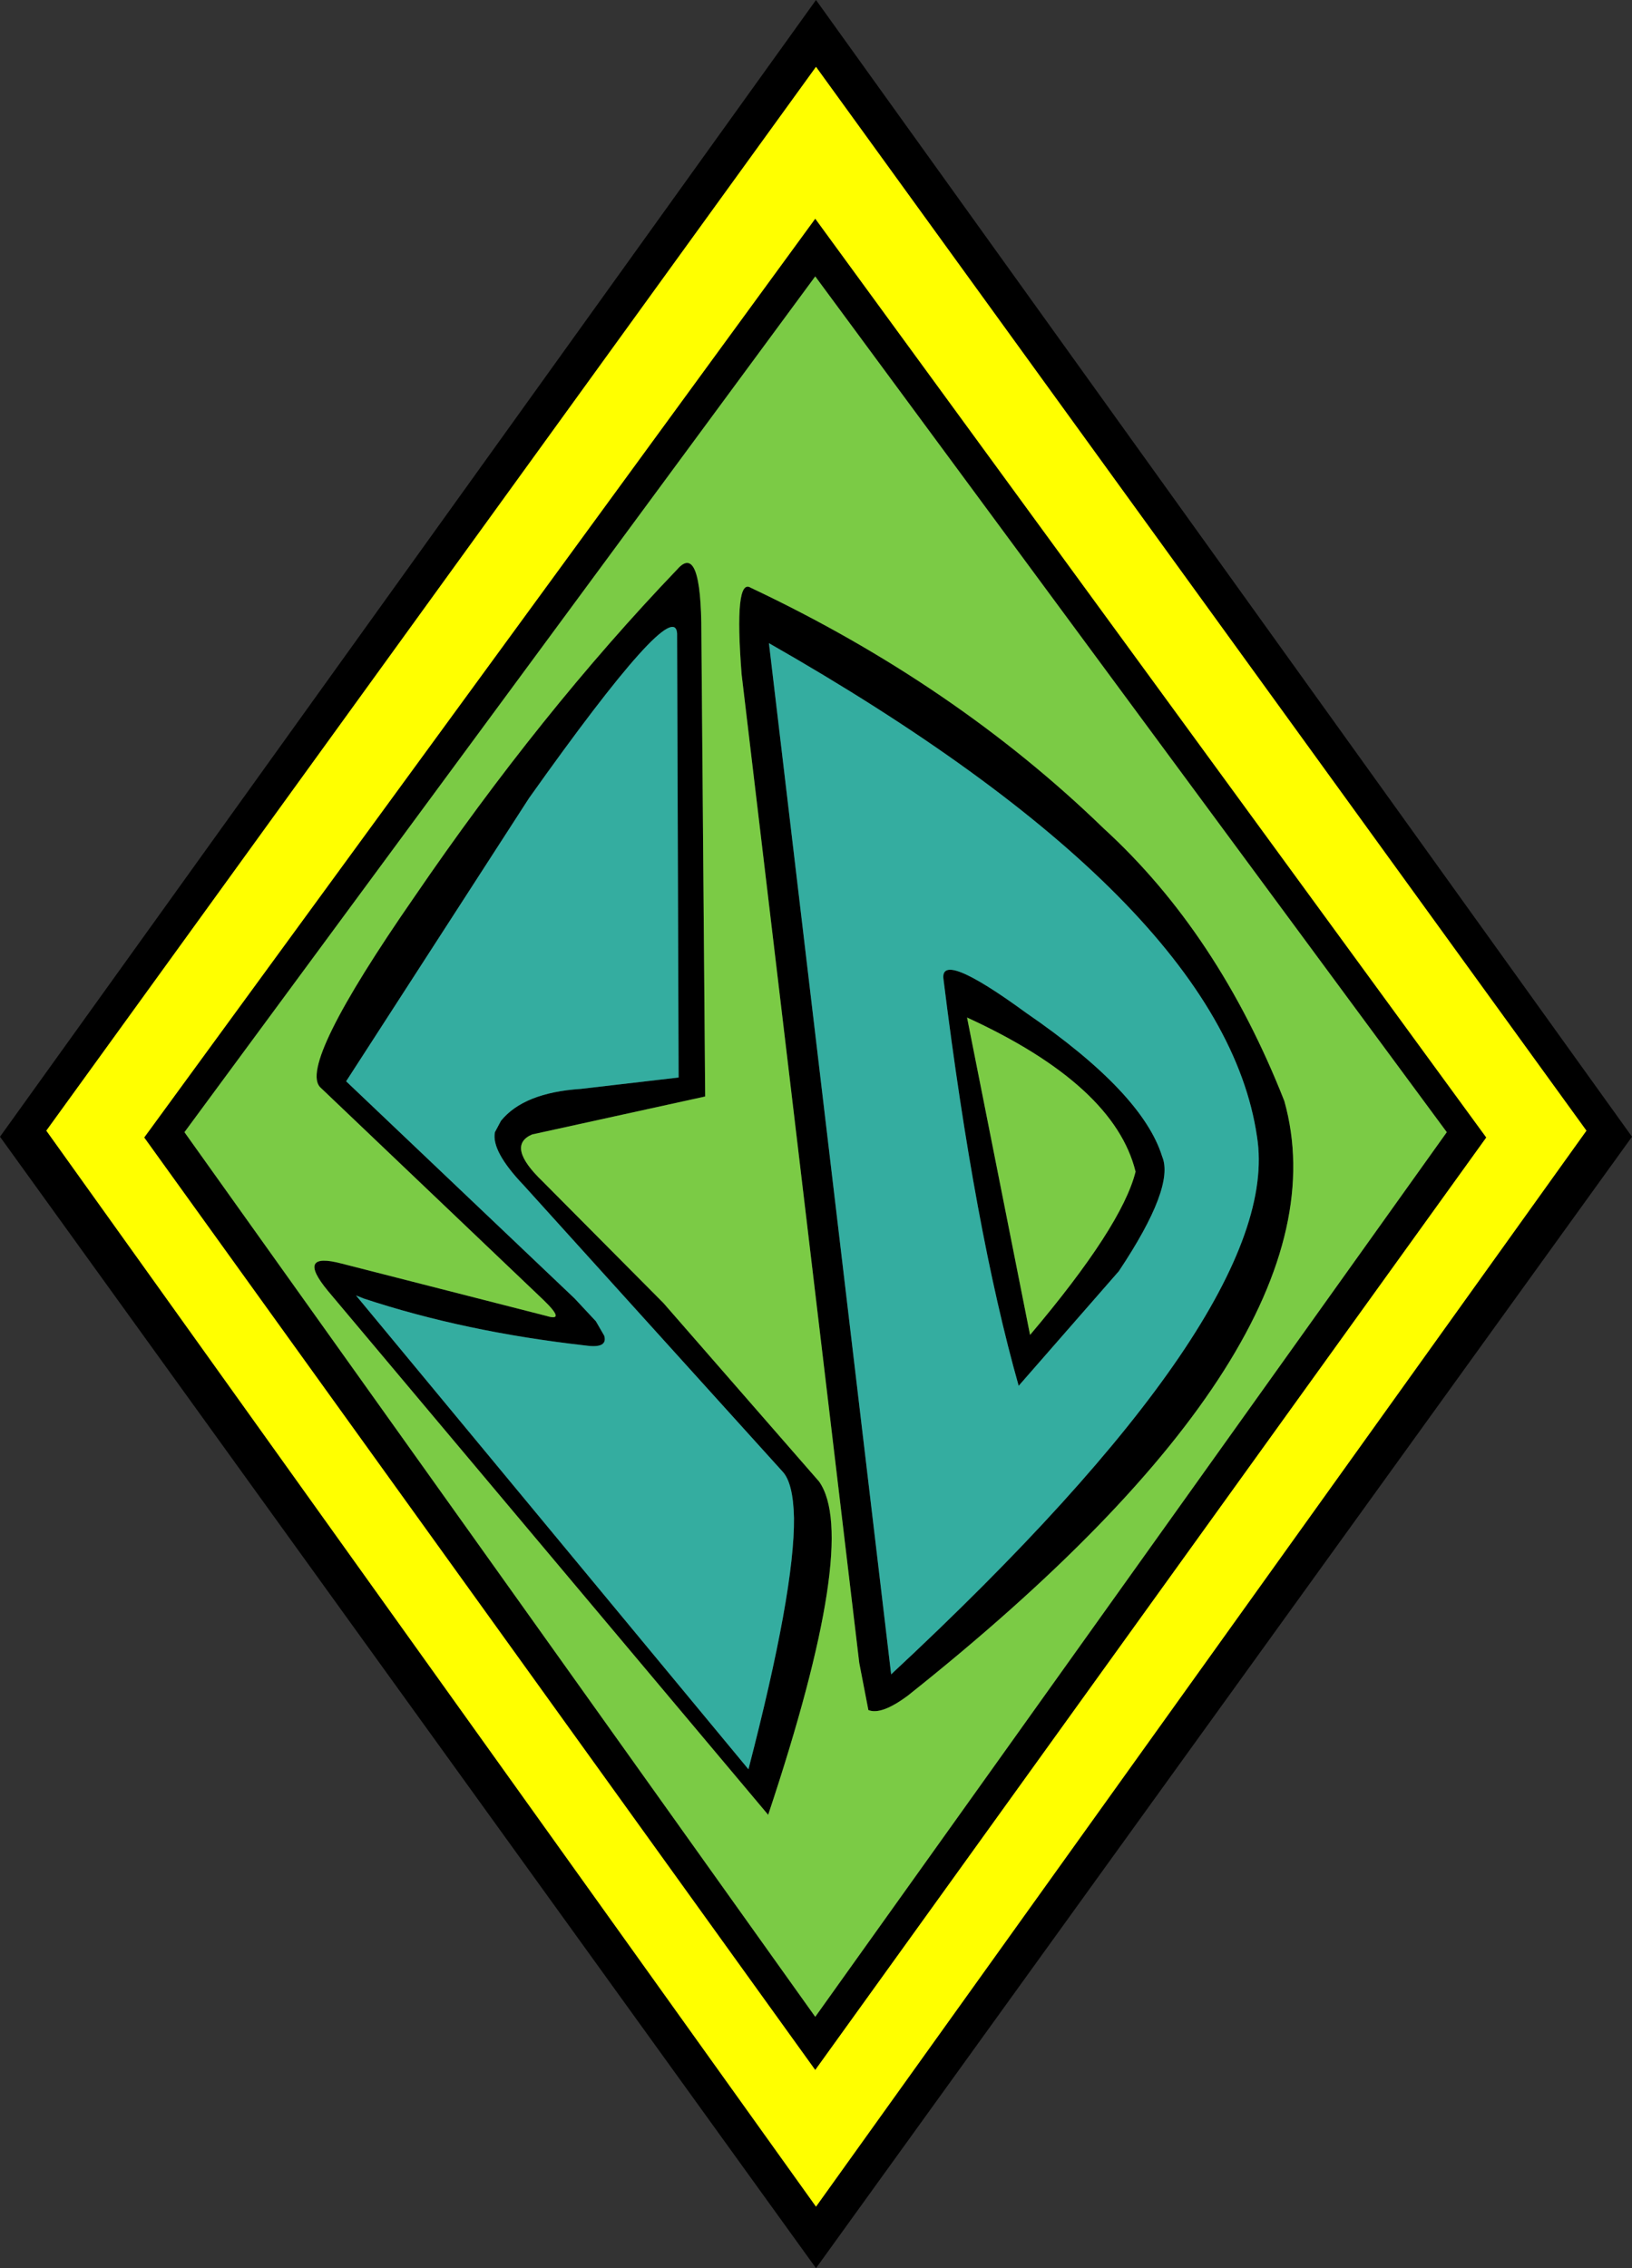
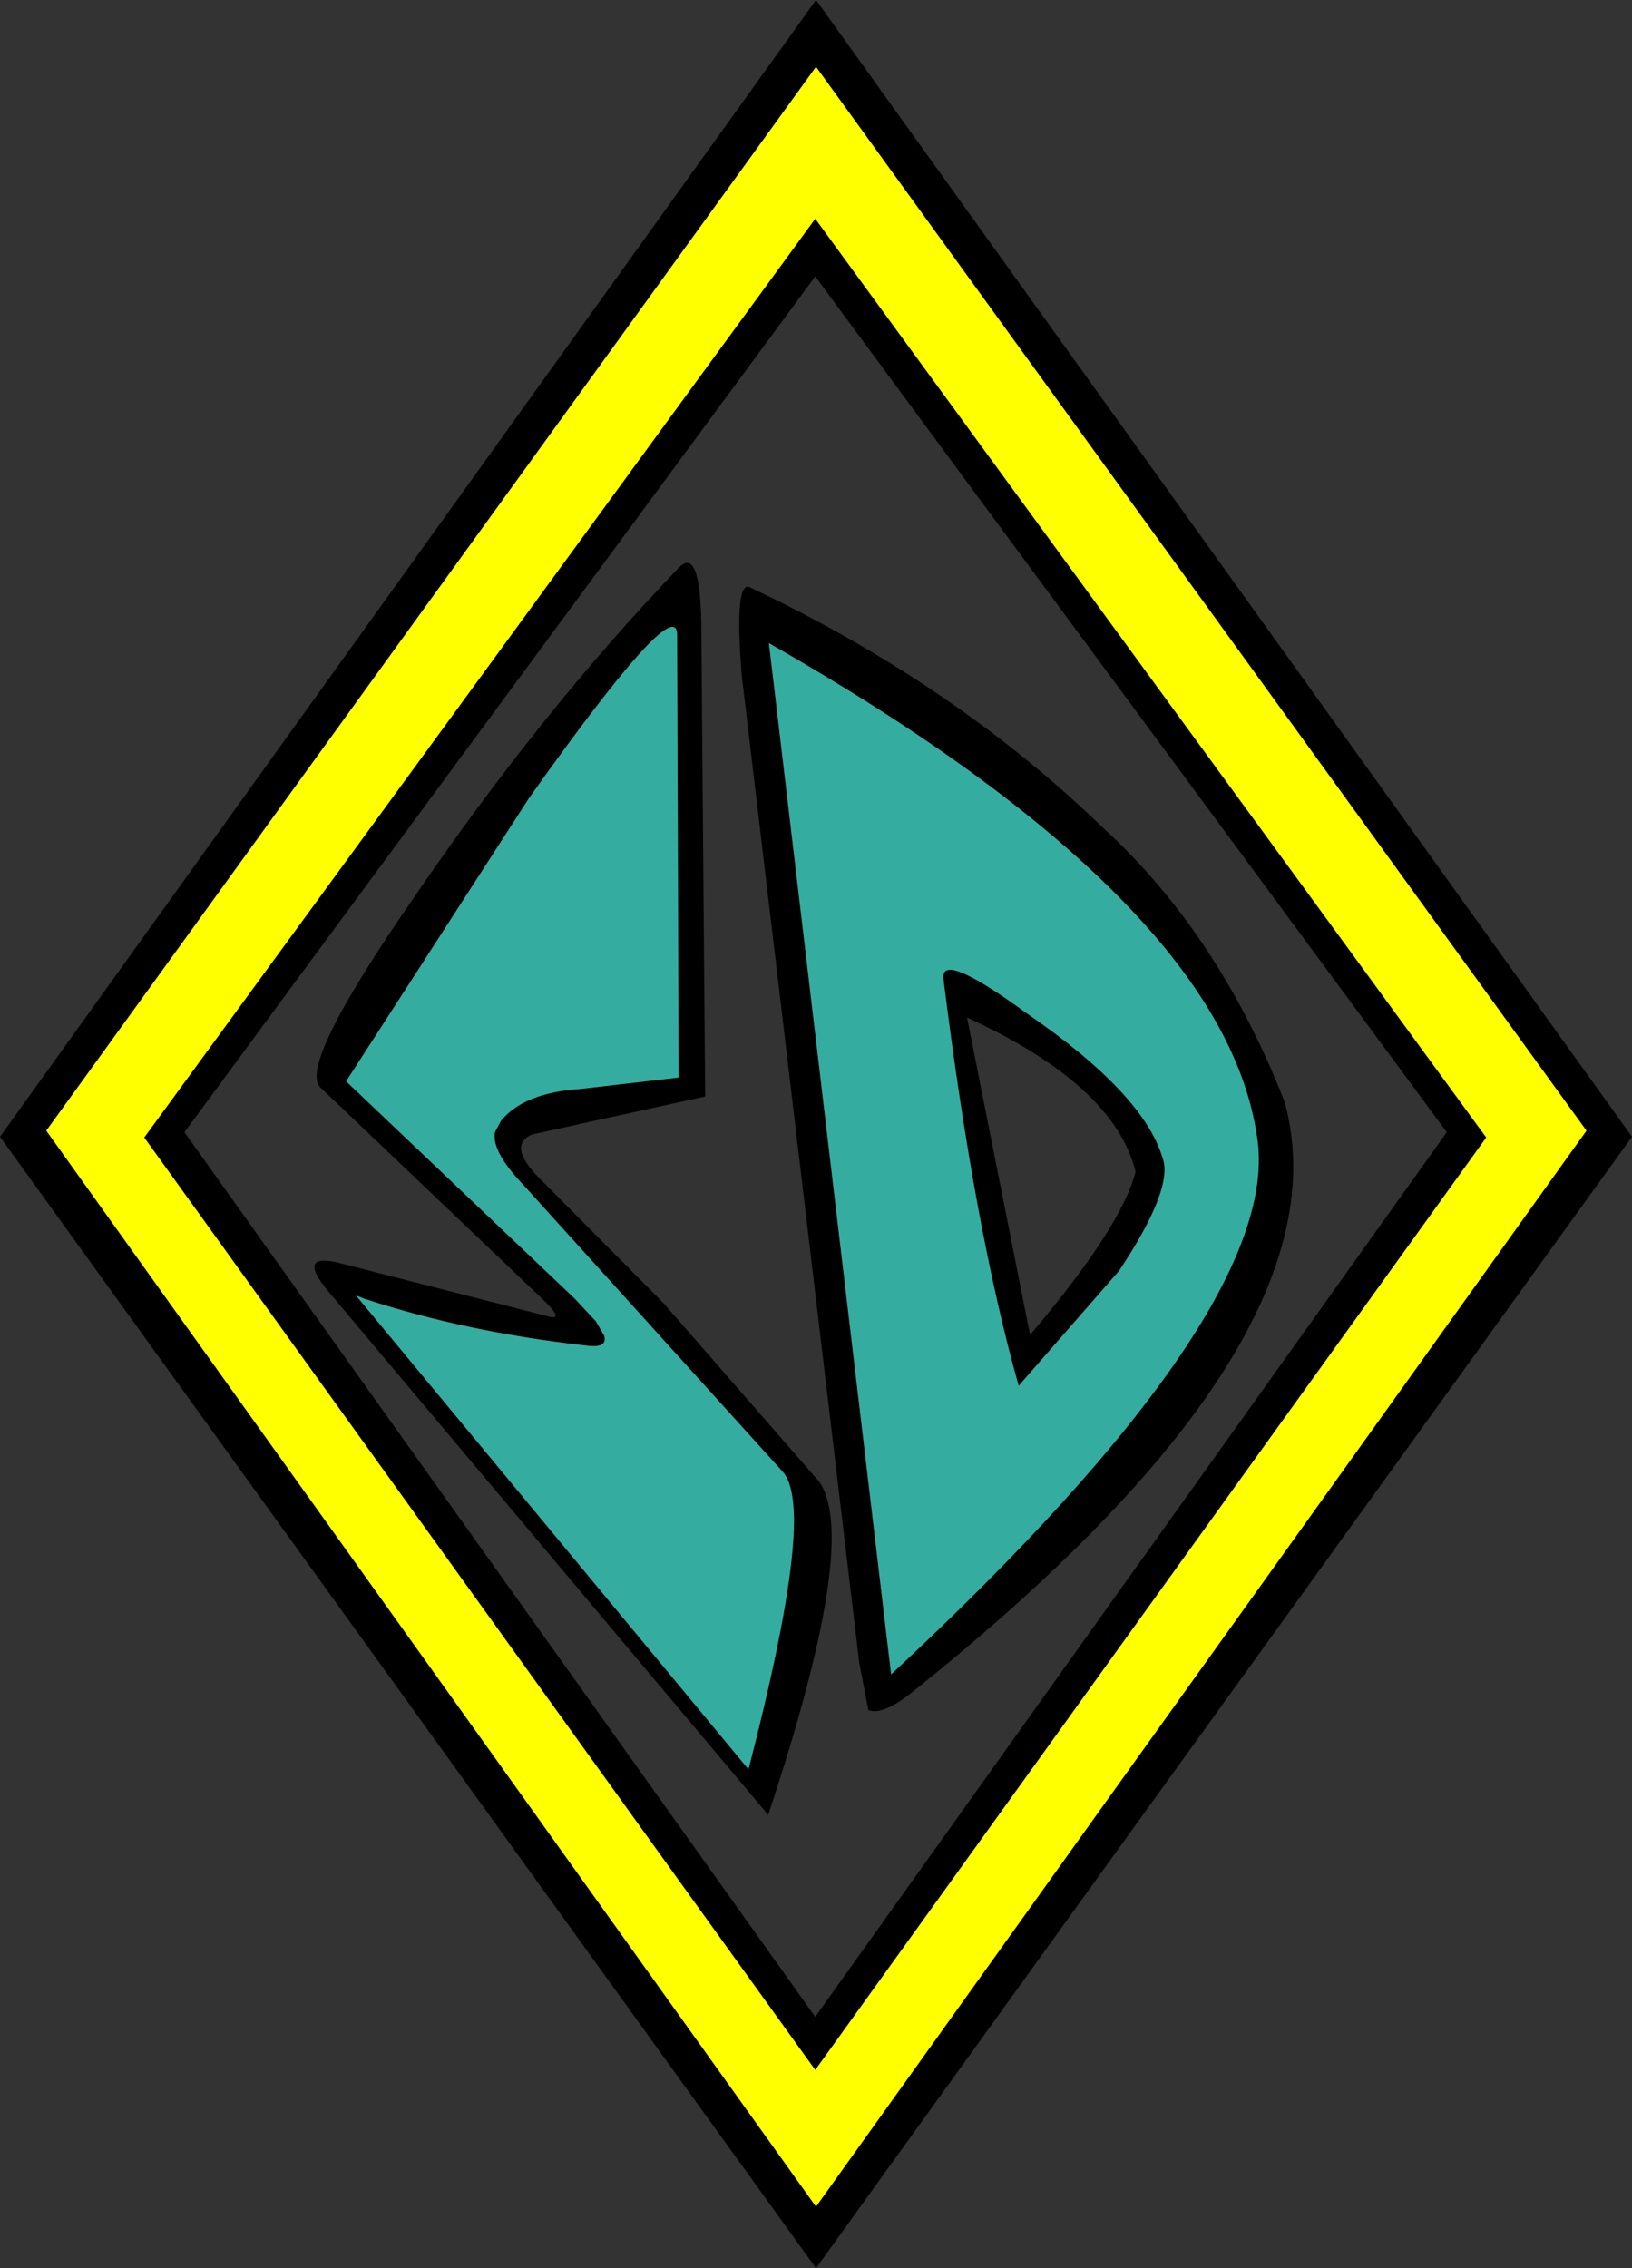
<svg xmlns="http://www.w3.org/2000/svg" height="149.35px" width="107.5px">
  <rect width="100%" height="100%" fill="#333333" stroke="none" />
  <g transform="matrix(1.0, 0.0, 0.0, 1.0, 53.55, 73.75)">
    <path d="M14.05 -7.05 Q21.7 -1.8 23.0 2.4 23.85 4.4 20.15 9.95 L13.55 17.5 Q10.65 7.25 8.6 -9.25 8.3 -11.25 14.05 -7.05 M19.15 -19.2 Q26.7 -12.3 31.05 -1.25 35.5 14.65 6.25 37.9 4.5 39.2 3.65 38.85 L3.05 35.75 -4.7 -29.35 Q-5.2 -35.75 -4.1 -35.05 9.35 -28.7 19.15 -19.2 M-7.35 -32.05 L-7.1 -1.55 -18.5 0.95 Q-20.25 1.7 -17.8 4.05 L-9.85 12.05 0.4 23.8 Q3.1 27.6 -2.95 45.75 L-31.95 11.25 Q-34.1 8.65 -31.05 9.45 L-17.55 12.9 Q-16.25 13.3 -17.75 11.85 L-32.45 -2.15 Q-33.95 -3.6 -26.25 -14.7 -17.95 -26.85 -8.95 -36.25 -7.35 -38.1 -7.35 -32.05 M5.15 36.5 Q31.05 12.4 29.25 1.1 27.0 -14.35 -2.9 -31.4 L5.15 36.5 M-15.3 -2.05 L-8.85 -2.8 -8.95 -32.05 Q-9.15 -34.65 -18.7 -21.2 L-30.75 -2.55 -15.7 11.75 -14.3 13.25 -13.75 14.2 Q-13.5 15.05 -14.95 14.85 -22.95 13.95 -29.6 11.75 L-30.1 11.55 -4.25 42.75 Q-1.2 31.0 -1.25 26.2 -1.3 23.9 -2.0 23.15 L-19.05 4.3 Q-21.2 2.05 -20.95 0.8 L-20.55 0.05 Q-19.05 -1.8 -15.3 -2.05 M14.3 14.15 Q20.35 7.0 21.25 3.4 19.85 -2.3 10.15 -6.75 L14.3 14.15 M0.2 71.55 L50.95 0.7 0.2 -69.35 -50.5 0.7 0.2 71.55 M0.2 75.6 L-53.55 1.1 0.2 -73.75 53.95 1.1 0.2 75.6 M0.15 62.55 L-44.05 1.15 0.15 -59.35 44.35 1.15 0.15 62.55 M0.15 59.05 L41.75 0.8 0.15 -55.55 -41.4 0.8 0.15 59.05" fill="#000000" fill-rule="evenodd" stroke="none" />
    <path d="M14.05 -7.05 Q8.3 -11.25 8.6 -9.25 10.65 7.25 13.55 17.5 L20.15 9.95 Q23.85 4.4 23.0 2.4 21.7 -1.8 14.05 -7.05 M-15.3 -2.05 Q-19.05 -1.8 -20.55 0.05 L-20.95 0.8 Q-21.2 2.05 -19.05 4.3 L-2.0 23.15 Q-1.3 23.9 -1.25 26.2 -1.2 31.0 -4.25 42.75 L-30.1 11.55 -29.6 11.75 Q-22.95 13.95 -14.95 14.85 -13.5 15.05 -13.75 14.2 L-14.3 13.25 -15.7 11.75 -30.75 -2.55 -18.7 -21.2 Q-9.15 -34.65 -8.95 -32.05 L-8.85 -2.8 -15.3 -2.05 M5.15 36.5 L-2.9 -31.4 Q27.0 -14.35 29.25 1.1 31.05 12.4 5.15 36.5" fill="#34ada0" fill-rule="evenodd" stroke="none" />
    <path d="M0.2 71.55 L-50.5 0.7 0.2 -69.35 50.95 0.7 0.2 71.55 M0.15 62.55 L44.35 1.15 0.15 -59.35 -44.05 1.15 0.15 62.55" fill="#ffff00" fill-rule="evenodd" stroke="none" />
-     <path d="M19.15 -19.2 Q9.35 -28.7 -4.1 -35.05 -5.2 -35.75 -4.7 -29.35 L3.05 35.75 3.65 38.85 Q4.5 39.2 6.25 37.9 35.5 14.65 31.05 -1.25 26.7 -12.3 19.15 -19.2 M-7.35 -32.05 Q-7.35 -38.1 -8.95 -36.25 -17.95 -26.85 -26.25 -14.7 -33.95 -3.6 -32.45 -2.15 L-17.75 11.85 Q-16.25 13.3 -17.55 12.9 L-31.05 9.45 Q-34.1 8.65 -31.95 11.25 L-2.95 45.75 Q3.1 27.6 0.4 23.8 L-9.85 12.05 -17.8 4.05 Q-20.25 1.7 -18.5 0.95 L-7.1 -1.55 -7.35 -32.05 M14.3 14.15 L10.15 -6.75 Q19.85 -2.3 21.25 3.4 20.35 7.0 14.3 14.15 M0.15 59.05 L-41.4 0.8 0.15 -55.55 41.75 0.8 0.15 59.05" fill="#7bcb45" fill-rule="evenodd" stroke="none" />
  </g>
</svg>